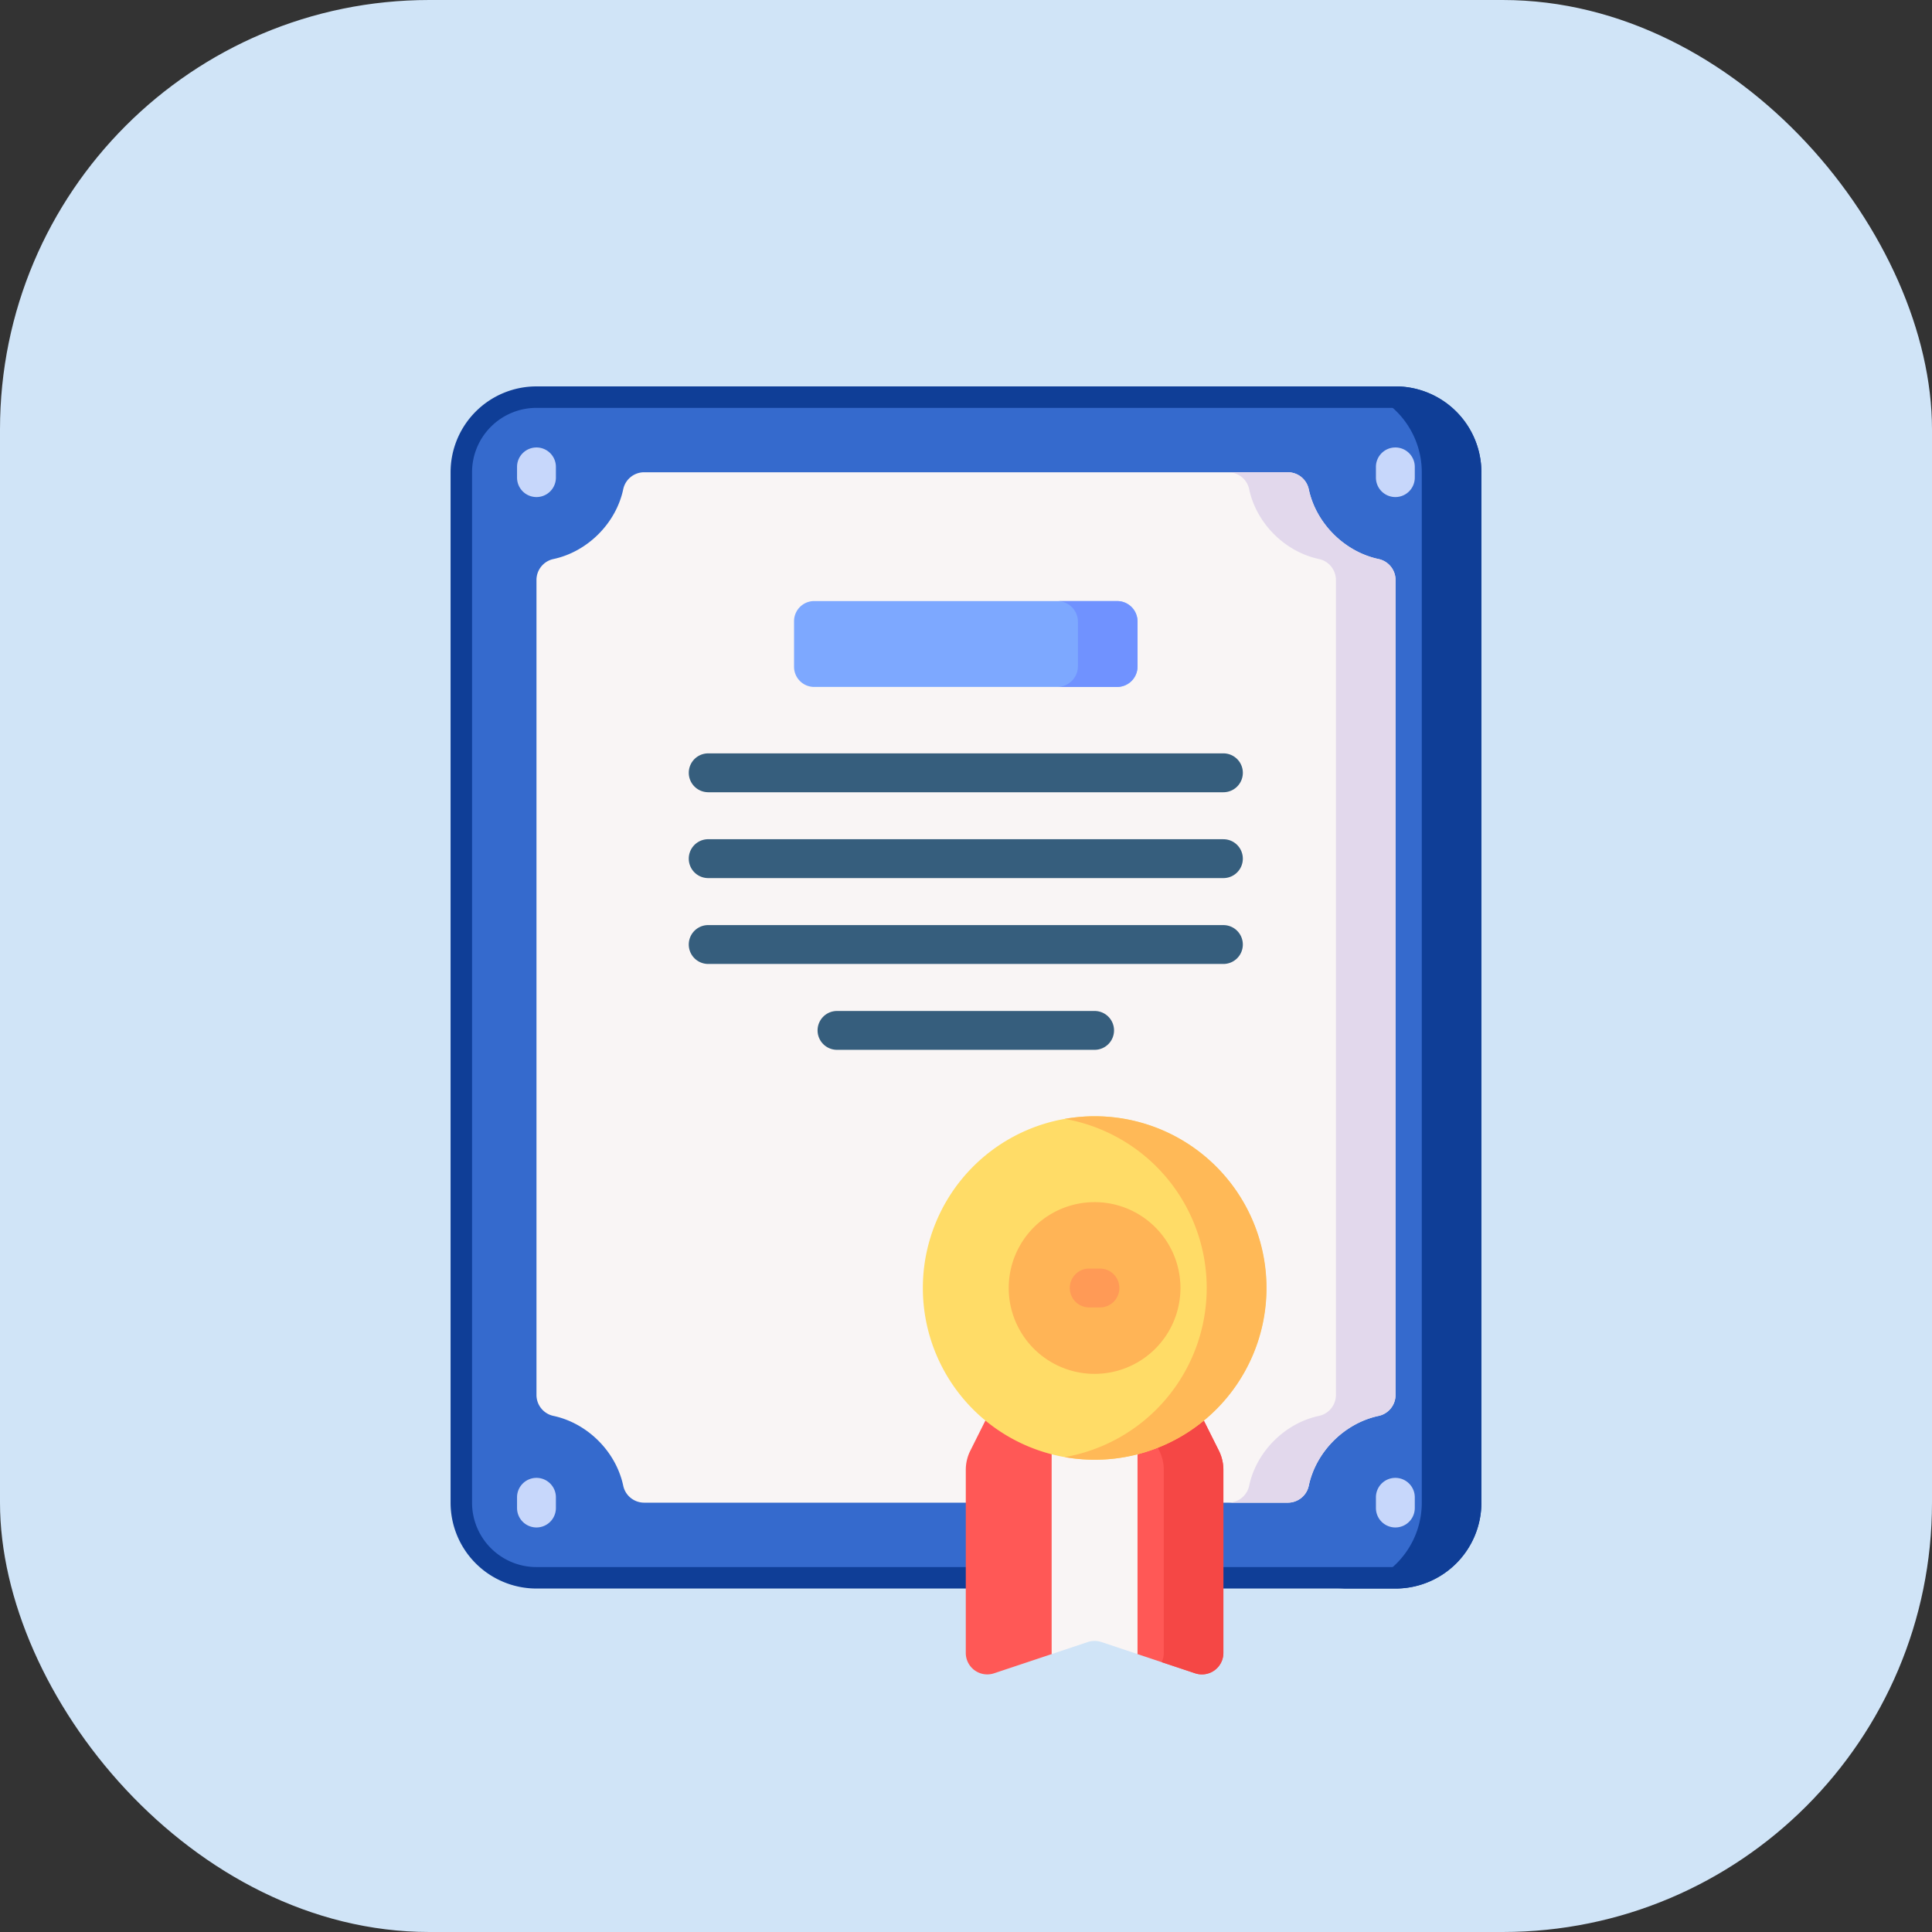
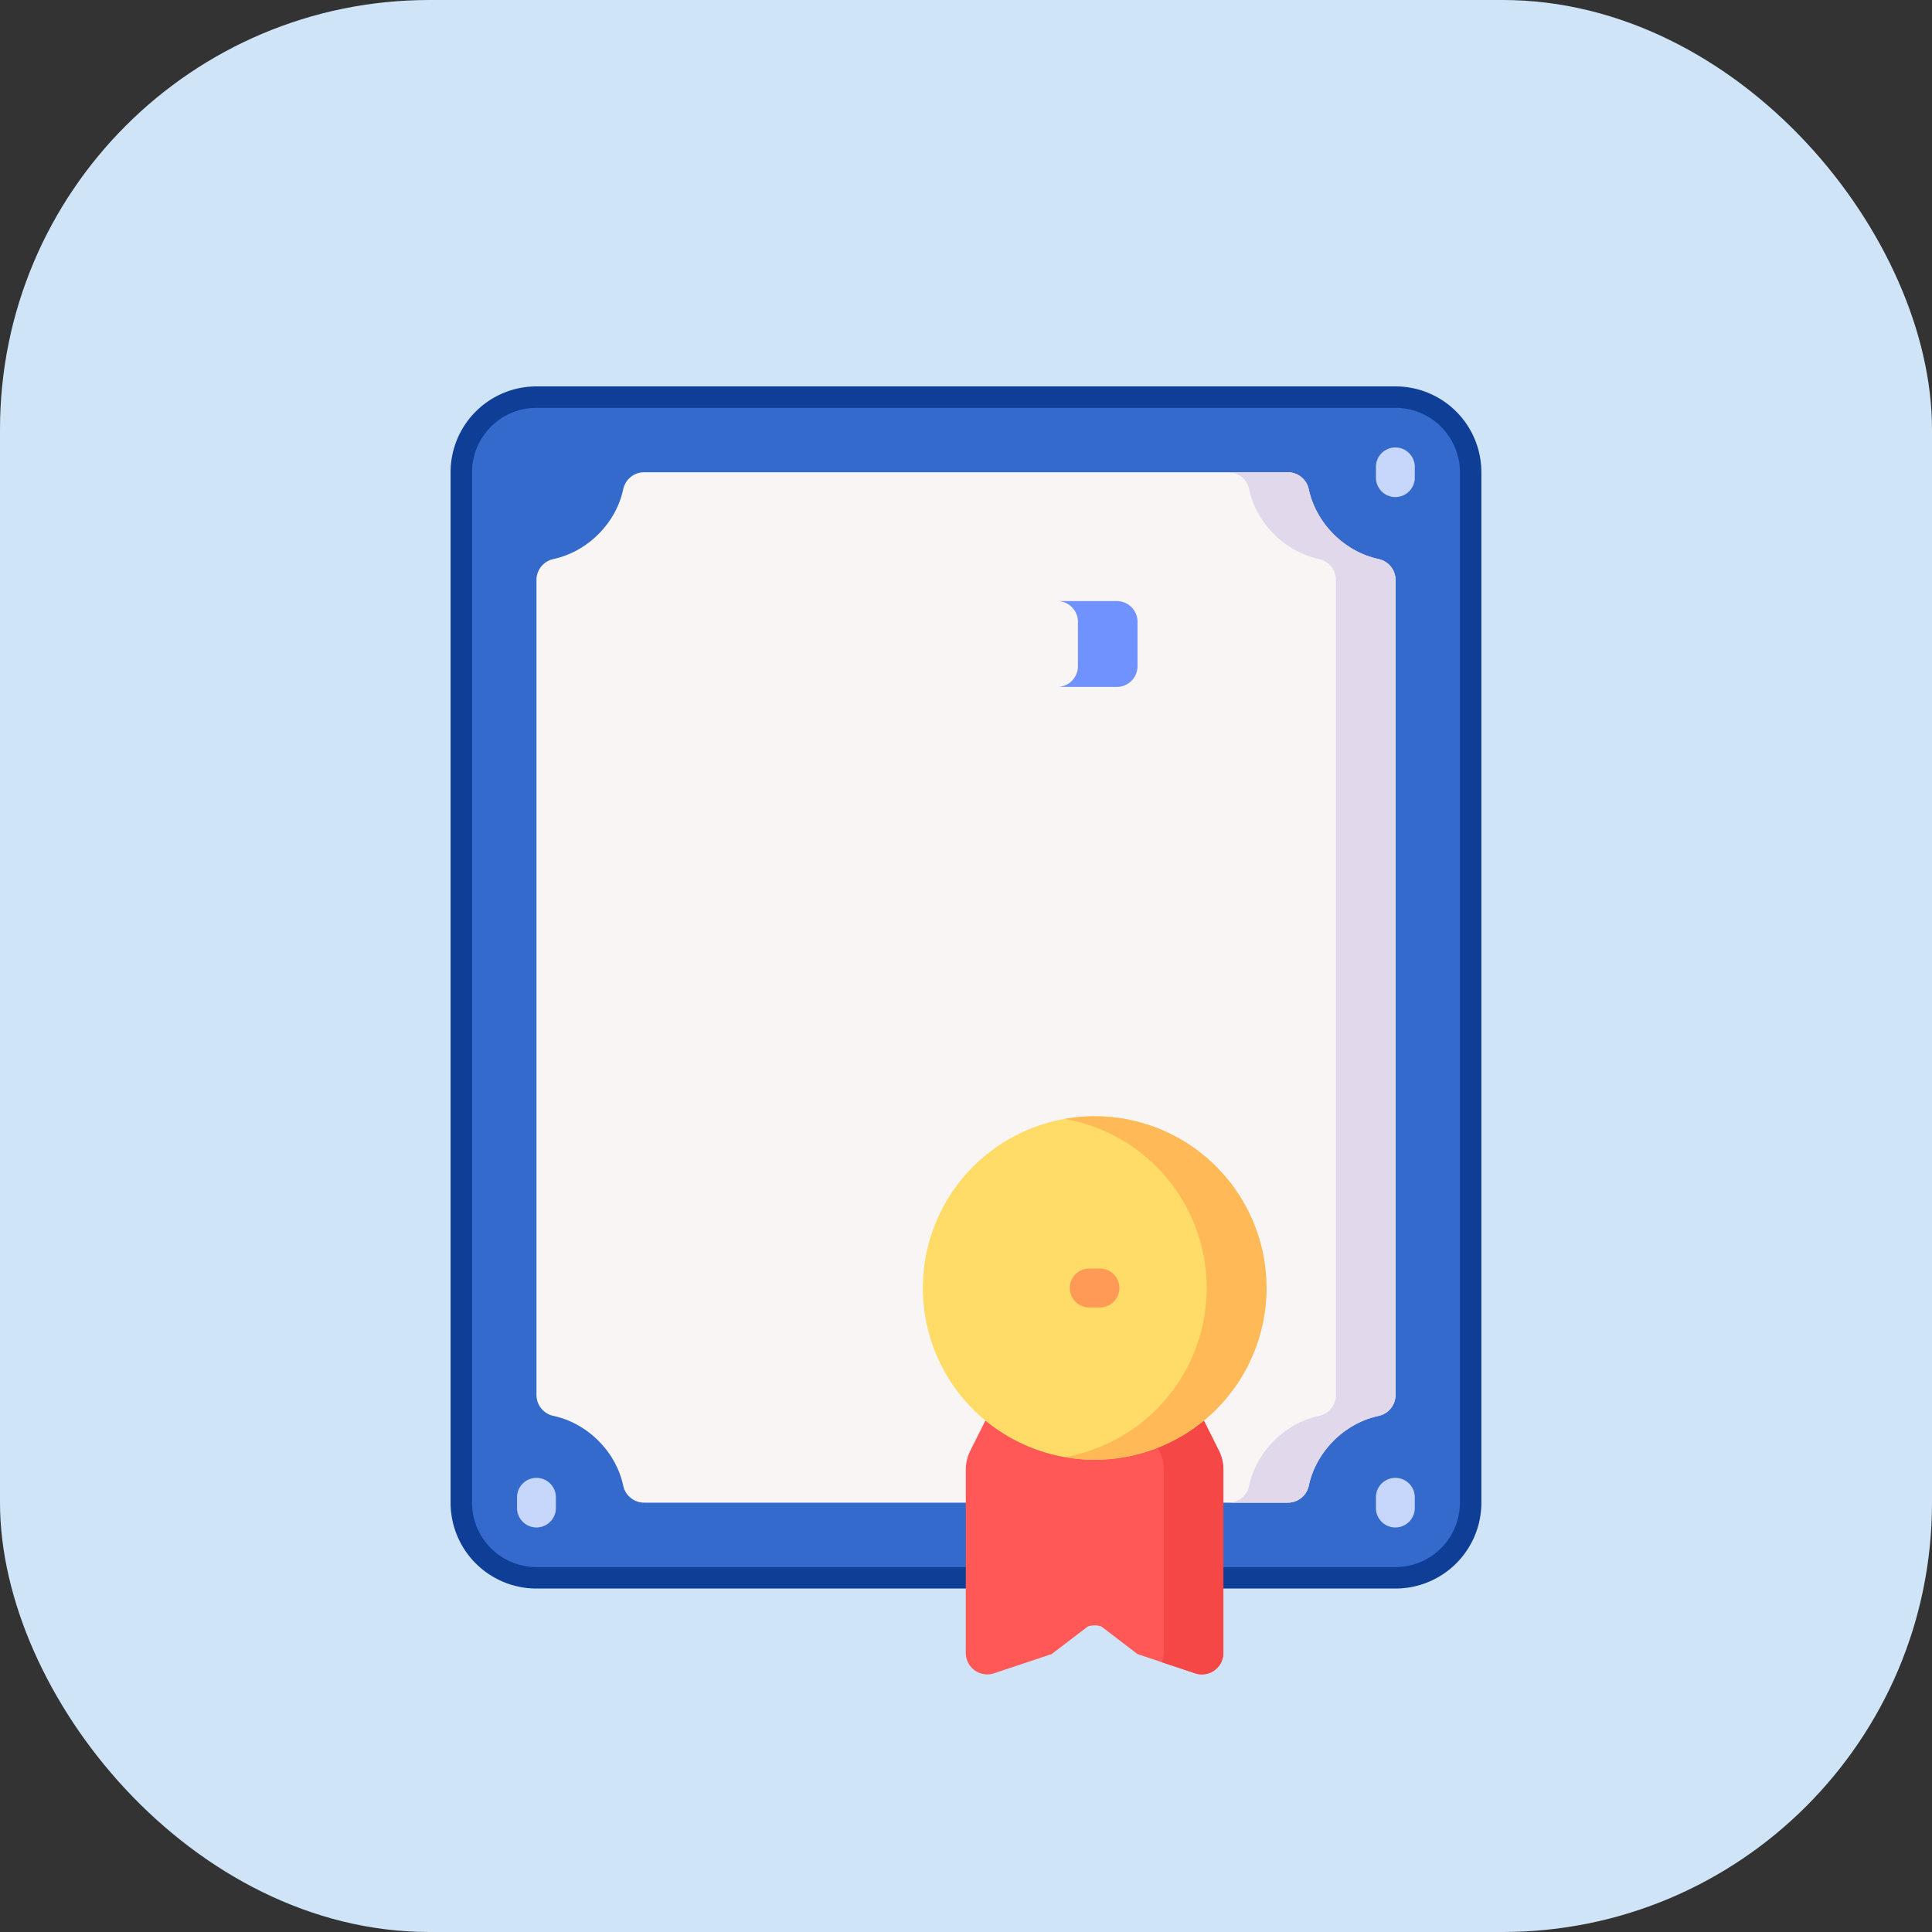
<svg xmlns="http://www.w3.org/2000/svg" width="90" height="90" fill="none" viewBox="0 0 90 90">
  <rect x="0" y="0" width="90" height="90" fill="#333333" stroke="none" />
  <rect width="90" height="90" fill="#D0E4F7" rx="20" />
  <g clip-path="url(#a)">
    <path fill="#356ACD" stroke="#0F3E97" d="M68.508 70a3.5 3.5 0 0 1-3.47 3.5H24.99a3.5 3.5 0 0 1-3.5-3.5V22a3.5 3.5 0 0 1 3.5-3.5h40.018a3.5 3.5 0 0 1 3.5 3.5v48Z" />
    <path fill="#F9F5F5" d="M56.99 70h3c.47 0 .879-.327.976-.787.339-1.6 1.675-2.919 3.253-3.255a.998.998 0 0 0 .79-.977V27.02a.998.998 0 0 0-.79-.977c-1.578-.336-2.914-1.656-3.253-3.255A.996.996 0 0 0 59.99 22H30.01a.996.996 0 0 0-.977.787c-.338 1.6-1.674 2.919-3.252 3.255a.998.998 0 0 0-.79.977v37.963c0 .47.329.878.79.976 1.578.336 2.914 1.656 3.252 3.255.098.46.506.787.977.787H56.99Z" />
-     <path fill="#0F3E97" d="M65.01 18h-2.778a4 4 0 0 1 4 4v48a4 4 0 0 1-4 4h2.777a4 4 0 0 0 4-4V22a4 4 0 0 0-4-4Z" />
    <path fill="#E2D8EC" d="M64.22 26.042c-1.578-.336-2.914-1.656-3.253-3.255a.996.996 0 0 0-.975-.787h-2.777c.47 0 .878.327.976.787.338 1.6 1.674 2.919 3.253 3.255.46.098.789.506.789.977v37.963c0 .47-.329.878-.79.976-1.578.336-2.914 1.656-3.252 3.255a.996.996 0 0 1-.976.787h2.776c.47 0 .88-.327.976-.787.339-1.6 1.675-2.919 3.253-3.255a.998.998 0 0 0 .79-.976V27.019a.998.998 0 0 0-.79-.977Z" />
-     <path fill="#7DA8FF" d="M52.053 32H37.928a.938.938 0 0 1-.938-.937v-2.125c0-.518.42-.938.938-.938h14.125c.517 0 .937.42.937.938v2.125c0 .517-.42.937-.937.937Z" />
    <path fill="#FF5856" d="m56.077 66.174.702 1.404a2 2 0 0 1 .211.894V77a1 1 0 0 1-1.316.949l-2.684-.895-1.684-1.286a.999.999 0 0 0-.632 0l-1.684 1.286-2.684.895a1 1 0 0 1-1.316-.949v-8.527c0-.31.072-.616.211-.894l.702-1.404h10.174Z" />
    <path fill="#F54745" d="m56.78 67.578-.703-1.404h-2.776l.702 1.404a2 2 0 0 1 .21.894v8.527c0 .156-.035.3-.097.43l1.558.519a1 1 0 0 0 1.316-.949v-8.527c0-.31-.072-.617-.21-.894Z" />
-     <path fill="#F9F5F5" d="M52.99 66.174h-4v10.88l1.684-.562a.999.999 0 0 1 .632 0l1.684.561V66.174Z" />
    <path fill="#FFDC67" d="M50.99 68a8 8 0 1 0 0-16 8 8 0 0 0 0 16Z" />
-     <path fill="#FFB456" d="M50.99 64a4 4 0 1 0 0-8 4 4 0 0 0 0 8Z" />
    <path fill="#FFB957" d="M50.99 52c-.474 0-.937.044-1.388.123A8 8 0 0 1 56.213 60a8 8 0 0 1-6.611 7.877A8 8 0 1 0 50.99 52Z" />
-     <path fill="#C7D7FB" d="M65.001 68.845c-.5 0-.905.405-.905.905v.5a.905.905 0 0 0 1.81 0v-.5c0-.5-.405-.905-.905-.905ZM65.001 20.845c-.5 0-.905.405-.905.905v.5a.905.905 0 0 0 1.81 0v-.5c0-.5-.405-.905-.905-.905ZM24.991 20.845c-.5 0-.905.405-.905.905v.5a.905.905 0 0 0 1.81 0v-.5c0-.5-.405-.905-.905-.905ZM24.991 68.845c-.5 0-.905.405-.905.905v.5a.905.905 0 0 0 1.81 0v-.5c0-.5-.405-.905-.905-.905Z" />
+     <path fill="#C7D7FB" d="M65.001 68.845c-.5 0-.905.405-.905.905v.5a.905.905 0 0 0 1.81 0v-.5c0-.5-.405-.905-.905-.905ZM65.001 20.845c-.5 0-.905.405-.905.905v.5a.905.905 0 0 0 1.81 0v-.5c0-.5-.405-.905-.905-.905Zc-.5 0-.905.405-.905.905v.5a.905.905 0 0 0 1.81 0v-.5c0-.5-.405-.905-.905-.905ZM24.991 68.845c-.5 0-.905.405-.905.905v.5a.905.905 0 0 0 1.81 0v-.5c0-.5-.405-.905-.905-.905Z" />
    <path fill="#FF9A56" d="M51.24 59.094h-.5a.905.905 0 1 0 0 1.811h.5a.905.905 0 1 0 0-1.81Z" />
-     <path fill="#365E7D" d="M32.991 36.906h24a.905.905 0 1 0 0-1.811h-24a.905.905 0 1 0 0 1.81ZM56.991 39.094h-24a.905.905 0 1 0 0 1.811h24a.905.905 0 1 0 0-1.81ZM56.991 43.094h-24a.905.905 0 1 0 0 1.811h24a.905.905 0 1 0 0-1.81ZM50.991 47.095h-12a.905.905 0 1 0 0 1.81h12a.905.905 0 1 0 0-1.81Z" />
    <path fill="#7092FF" d="M52.025 28h-2.777c.534 0 .966.432.966.966v2.068a.966.966 0 0 1-.966.966h2.777a.966.966 0 0 0 .965-.966v-2.068a.966.966 0 0 0-.965-.966Z" />
  </g>
  <defs>
    <clipPath id="a">
      <path fill="#fff" d="M15 18h60v60H15z" />
    </clipPath>
  </defs>
</svg>